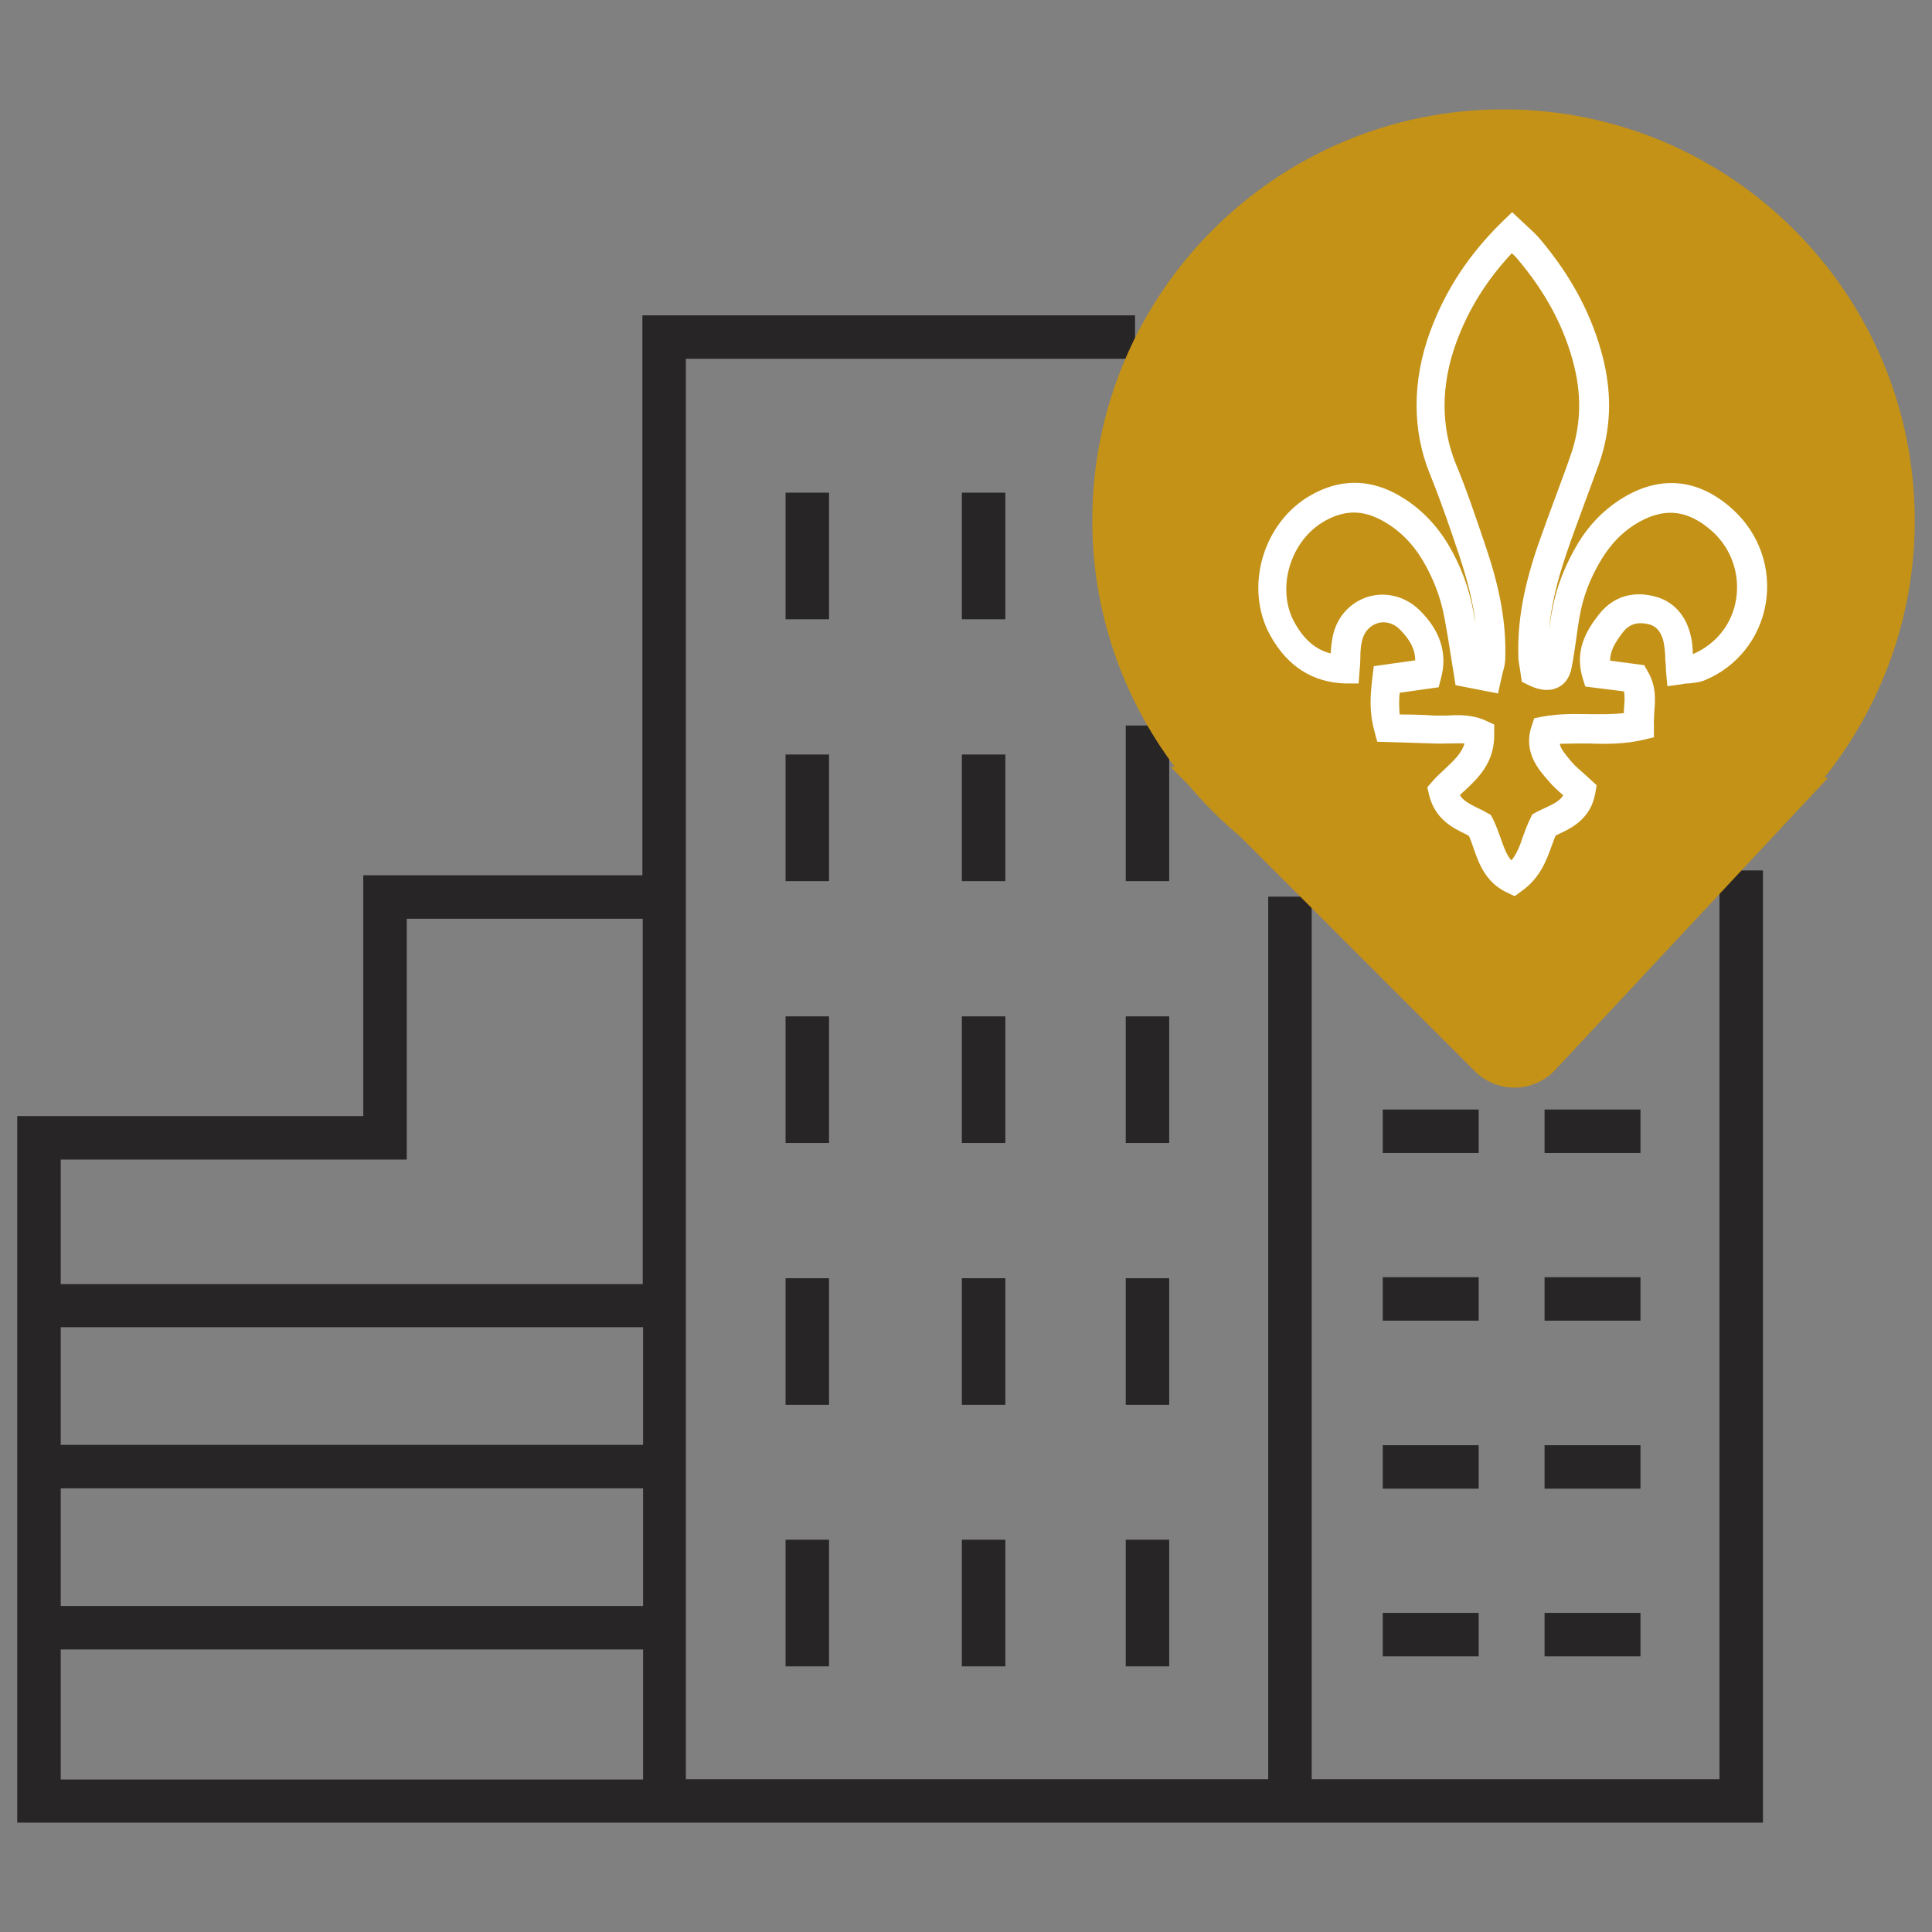
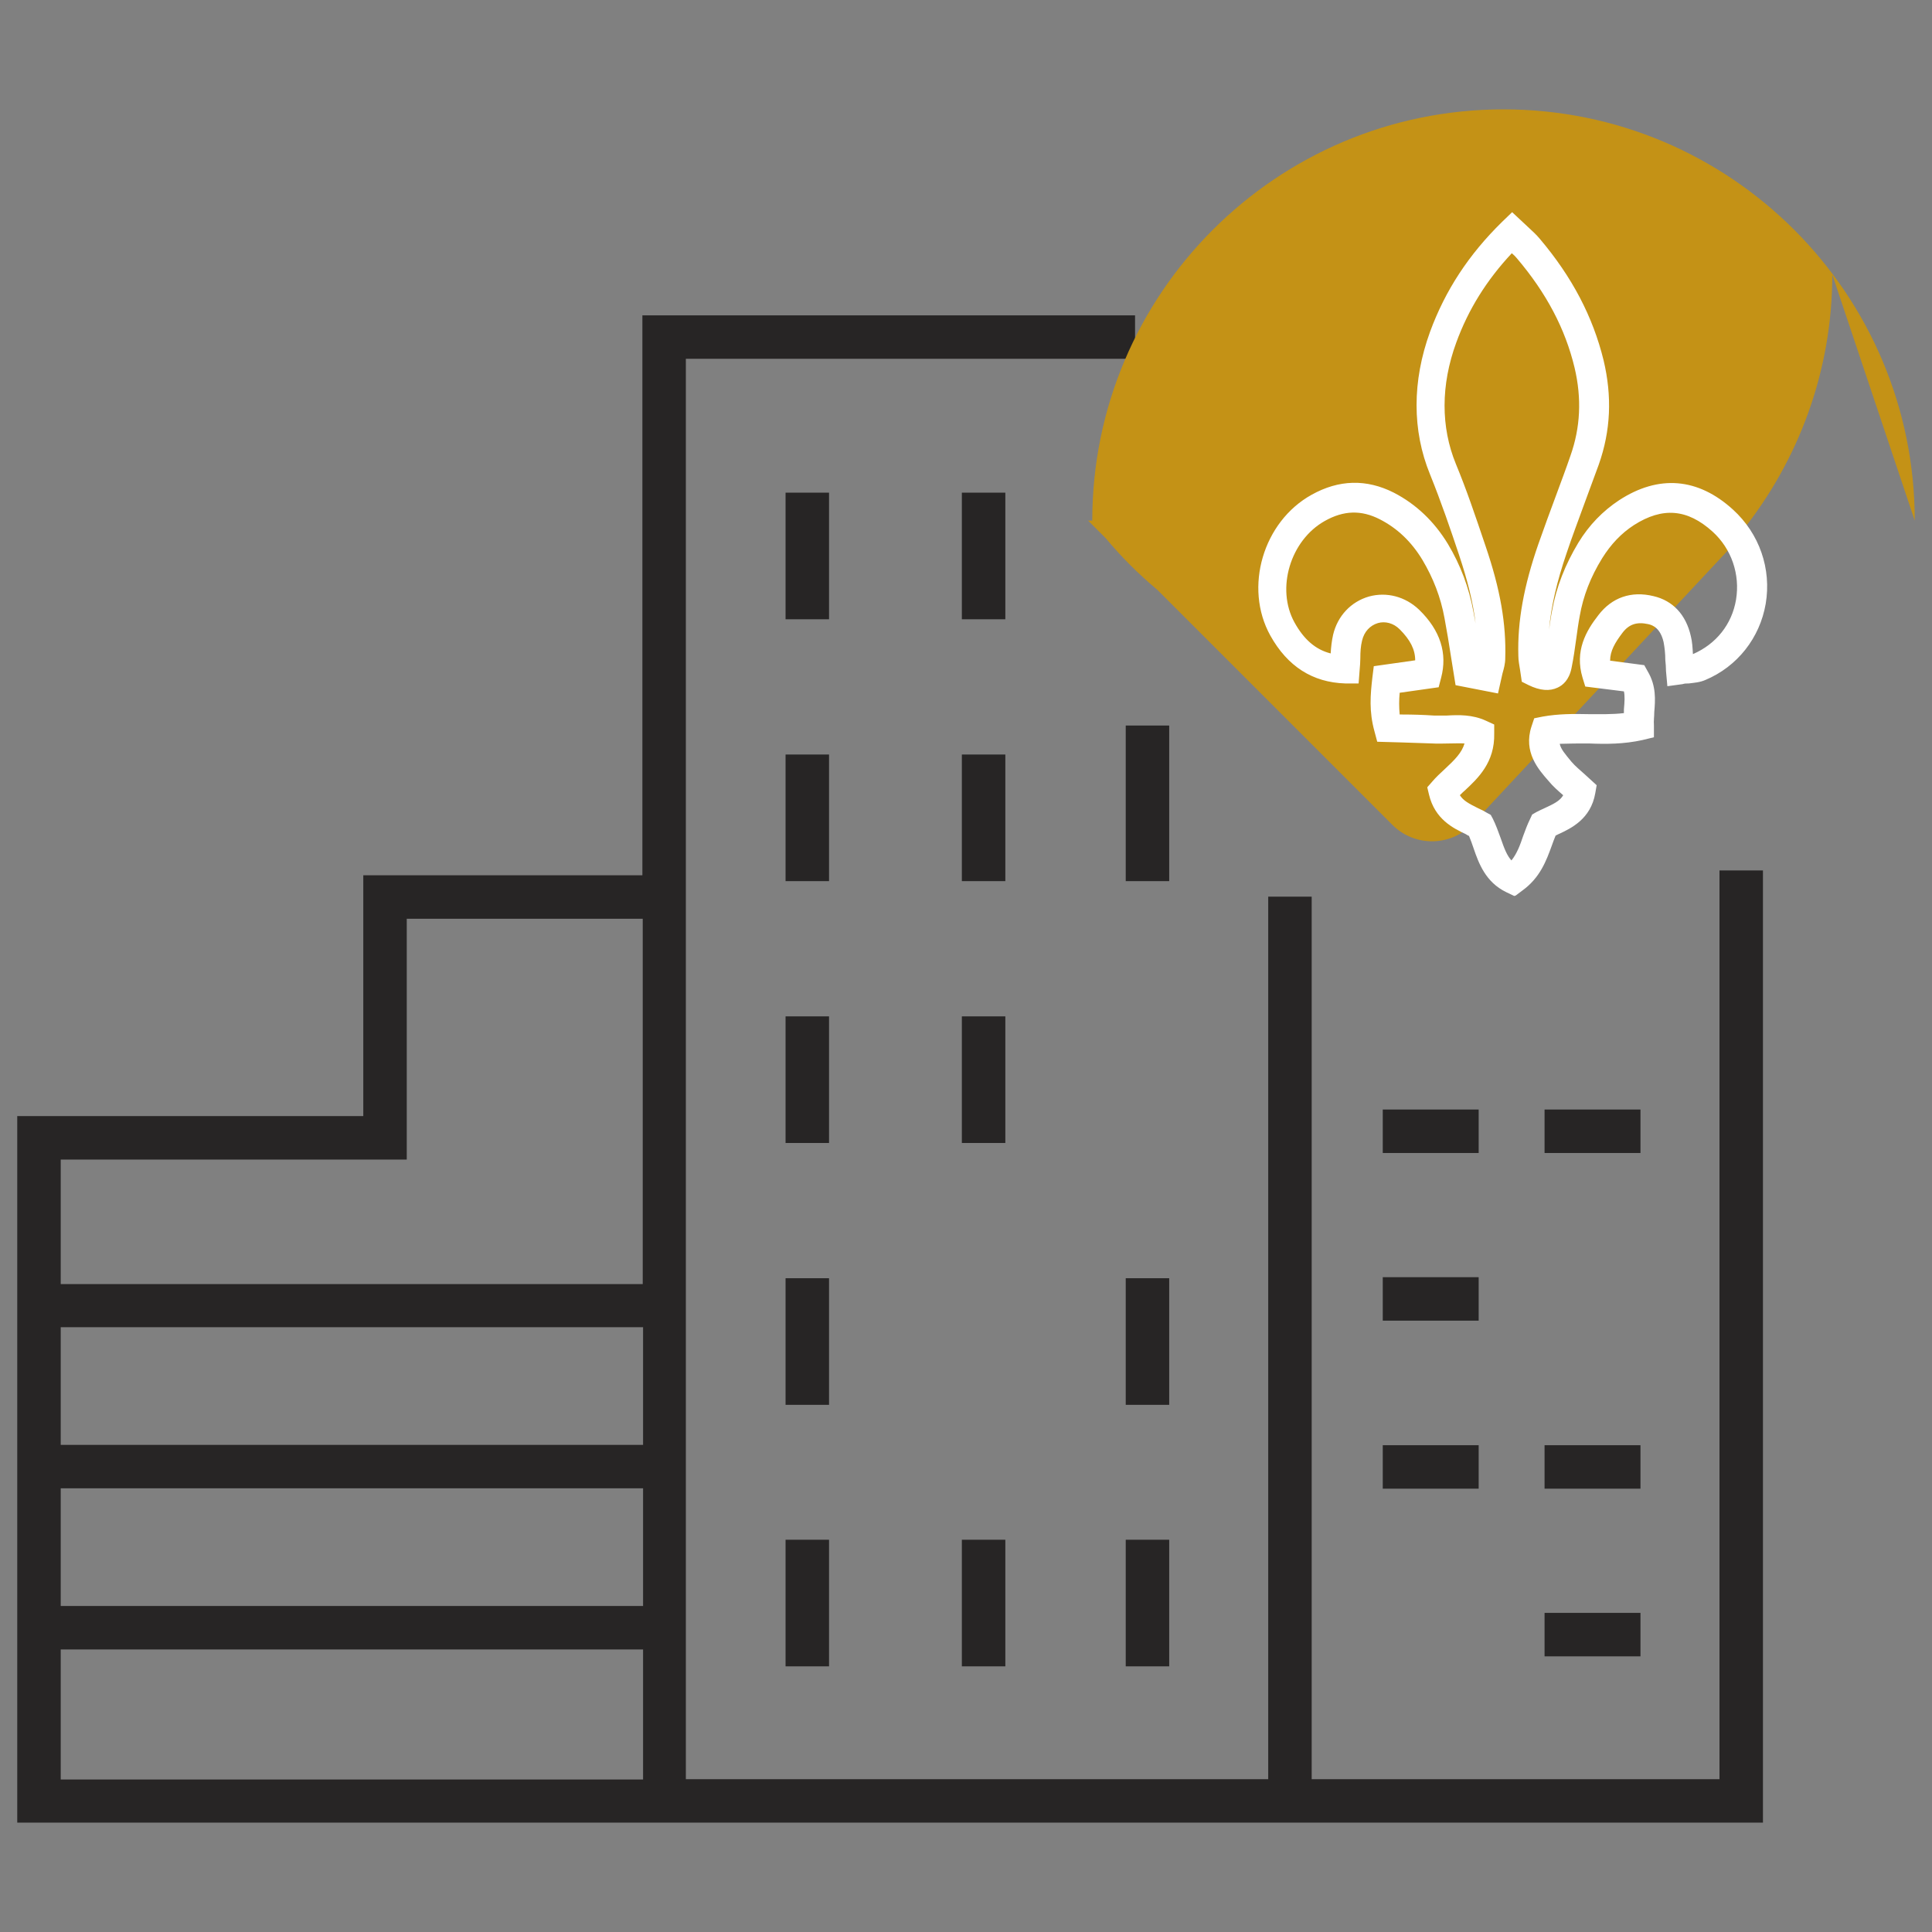
<svg xmlns="http://www.w3.org/2000/svg" width="56px" height="56px" viewBox="0 0 56 56" version="1.1">
  <rect x="0" y="0" width="56" height="56" fill="#808080" stroke="none" />
  <defs>
    <style>.cls-1{fill:#fff;}.cls-2{fill:#c49216;}.cls-3{fill:#272525;}</style>
  </defs>
  <path class="cls-3" d="m49.84,25.23v26.34h-11.82v-25.58h-1.26v25.58h-16.88V10.4h13.02v-1.26h-14.28v16.23h-8.09v6.98H.5v20.48h50.6v-27.6h-1.26Zm-38.05,8.38v-6.98h6.84v10.59H1.76v-3.61h10.04ZM1.76,41.88v-3.41h16.88v3.41H1.76Zm16.88,1.26v3.41H1.76v-3.41h16.88ZM1.76,51.58v-3.77h16.88v3.77H1.76Z" />
  <rect class="cls-3" x="22.77" y="14.28" width="1.26" height="3.67" />
  <rect class="cls-3" x="27.88" y="14.28" width="1.26" height="3.67" />
  <rect class="cls-3" x="22.77" y="21.87" width="1.26" height="3.67" />
  <rect class="cls-3" x="27.88" y="21.87" width="1.26" height="3.67" />
  <rect class="cls-3" x="32.63" y="21.03" width="1.26" height="4.51" />
  <rect class="cls-3" x="22.77" y="29.46" width="1.26" height="3.67" />
  <rect class="cls-3" x="27.88" y="29.46" width="1.26" height="3.67" />
-   <rect class="cls-3" x="32.63" y="29.46" width="1.26" height="3.67" />
  <rect class="cls-3" x="44.77" y="32.16" width="2.78" height="1.26" />
  <rect class="cls-3" x="40.08" y="32.16" width="2.78" height="1.26" />
-   <rect class="cls-3" x="44.77" y="37.02" width="2.78" height="1.26" />
  <rect class="cls-3" x="40.08" y="37.02" width="2.78" height="1.26" />
  <rect class="cls-3" x="44.77" y="41.89" width="2.78" height="1.26" />
  <rect class="cls-3" x="40.08" y="41.89" width="2.78" height="1.26" />
  <rect class="cls-3" x="44.77" y="46.75" width="2.78" height="1.26" />
-   <rect class="cls-3" x="40.08" y="46.75" width="2.78" height="1.26" />
  <rect class="cls-3" x="22.77" y="37.05" width="1.26" height="3.67" />
-   <rect class="cls-3" x="27.88" y="37.05" width="1.26" height="3.67" />
  <rect class="cls-3" x="32.63" y="37.05" width="1.26" height="3.67" />
  <rect class="cls-3" x="22.77" y="44.63" width="1.26" height="3.67" />
  <rect class="cls-3" x="27.88" y="44.63" width="1.26" height="3.67" />
  <rect class="cls-3" x="32.63" y="44.63" width="1.26" height="3.67" />
-   <path class="cls-2" d="m55.5,15.09c0-6.58-5.34-11.92-11.92-11.92s-11.92,5.34-11.92,11.92c0,2.68.9,5.15,2.39,7.14h-.12s.51.51.51.51c.45.54.95,1.04,1.5,1.5l6.81,6.81c.65.65,1.71.63,2.33-.04l7.91-8.47h-.11c1.63-2.04,2.62-4.63,2.62-7.44Z" />
+   <path class="cls-2" d="m55.5,15.09c0-6.58-5.34-11.92-11.92-11.92s-11.92,5.34-11.92,11.92h-.12s.51.51.51.51c.45.54.95,1.04,1.5,1.5l6.81,6.81c.65.65,1.71.63,2.33-.04l7.91-8.47h-.11c1.63-2.04,2.62-4.63,2.62-7.44Z" />
  <path class="cls-1" d="m43.89,25.97l-.23-.11c-.6-.29-.8-.84-.95-1.28-.04-.12-.08-.23-.13-.35-.03-.01-.06-.03-.09-.05-.36-.17-.9-.43-1.07-1.15l-.05-.21.14-.16c.11-.13.24-.25.37-.37.29-.27.49-.47.57-.74-.14-.01-.3,0-.47,0-.15,0-.3.01-.45,0-.3-.01-.59-.02-.9-.03l-.71-.02-.08-.3c-.16-.58-.12-1.05-.06-1.57l.04-.32,1.2-.17c0-.31-.14-.59-.45-.9-.18-.18-.42-.24-.63-.18-.23.07-.4.25-.46.51-.04.16-.05.33-.05.51,0,.11-.01.22-.02.34l-.03.39h-.39c-.94-.03-1.67-.49-2.17-1.39-.77-1.39-.21-3.3,1.2-4.08.79-.44,1.59-.46,2.38-.06.64.33,1.17.83,1.57,1.49.36.6.61,1.26.74,1.97.02.11.04.22.06.33-.07-.6-.23-1.24-.48-1.99-.24-.72-.52-1.54-.84-2.33-.52-1.27-.52-2.7,0-4.13.44-1.2,1.12-2.24,2.09-3.19l.29-.28.46.43c.13.12.24.22.34.34.94,1.11,1.54,2.26,1.85,3.52.25,1.05.21,2.04-.14,3.03-.14.38-.28.76-.42,1.14-.17.47-.35.94-.51,1.42-.28.82-.45,1.54-.51,2.22.03-.19.05-.37.09-.56.12-.67.38-1.33.76-1.96.31-.51.71-.92,1.18-1.23,1.15-.75,2.29-.65,3.3.27.77.7,1.12,1.72.95,2.73-.17.99-.82,1.82-1.75,2.21-.16.07-.32.08-.48.1-.06,0-.12,0-.18.02l-.44.06-.04-.44c0-.11-.01-.22-.02-.32,0-.19-.02-.36-.05-.52-.09-.39-.3-.49-.45-.52-.32-.07-.55,0-.74.25-.22.29-.36.53-.36.81l.99.13.1.18c.25.42.22.83.19,1.18,0,.13-.02.25-.01.38v.35s-.33.08-.33.08c-.54.12-1.05.12-1.55.1-.29,0-.57,0-.85.01.03.15.15.29.34.52.12.14.26.25.38.36l.35.32-.04.23c-.13.75-.7,1.02-1.07,1.19l-.08.04c-.04.1-.08.2-.11.29-.16.44-.34.93-.85,1.3l-.2.15Zm-1.58-2.93c.1.17.28.26.54.39.09.04.17.08.25.13l.11.06.06.11c.09.18.16.38.23.57.1.29.18.5.31.64.16-.2.25-.44.34-.71.06-.16.12-.33.2-.49l.06-.13.12-.07c.08-.04.16-.08.25-.12.26-.12.44-.21.53-.37-.15-.13-.3-.26-.43-.42-.29-.33-.73-.83-.49-1.57l.08-.24.25-.05c.45-.08.89-.08,1.32-.07.35,0,.69.01,1.03-.03,0-.04,0-.07,0-.11.02-.22.03-.39,0-.52l-1.12-.14-.08-.26c-.23-.77.1-1.35.46-1.81.39-.51.95-.71,1.6-.55.56.13.94.54,1.08,1.16.04.16.05.33.06.52,0,0,0,0,0,0,.67-.29,1.13-.86,1.25-1.58.12-.73-.13-1.47-.68-1.97-.73-.66-1.45-.72-2.28-.19-.37.24-.67.56-.92.96-.34.55-.55,1.1-.65,1.67-.04.21-.07.43-.1.65-.04.29-.08.58-.14.87-.07.34-.25.49-.4.56-.23.11-.51.09-.84-.07l-.2-.1-.05-.34c-.02-.13-.05-.27-.05-.41-.03-1,.16-2.03.58-3.24.17-.48.34-.95.52-1.43.14-.38.28-.75.41-1.13.29-.82.33-1.66.12-2.55-.27-1.13-.82-2.17-1.67-3.17-.04-.05-.09-.1-.15-.15-.73.78-1.26,1.63-1.61,2.59-.45,1.23-.45,2.45-.01,3.52.31.75.56,1.49.86,2.38.43,1.26.6,2.26.57,3.25,0,.16-.04.3-.08.44l-.13.58-1.23-.24-.13-.81c-.06-.39-.12-.76-.19-1.13-.11-.61-.33-1.17-.64-1.69-.32-.53-.73-.92-1.24-1.18-.53-.27-1.04-.26-1.59.05-1,.56-1.42,1.96-.88,2.94.27.49.61.79,1.05.9.01-.18.03-.36.07-.54.13-.55.52-.96,1.04-1.11.51-.14,1.05,0,1.45.38.62.6.83,1.27.64,1.98l-.07.27-1.13.16c-.02.21-.02.42,0,.63h.07c.31,0,.62.01.92.03.13,0,.25,0,.38,0,.34-.02.74-.03,1.13.15l.24.11v.26c.02.84-.47,1.3-.87,1.67-.05.04-.09.09-.14.13Z" />
</svg>